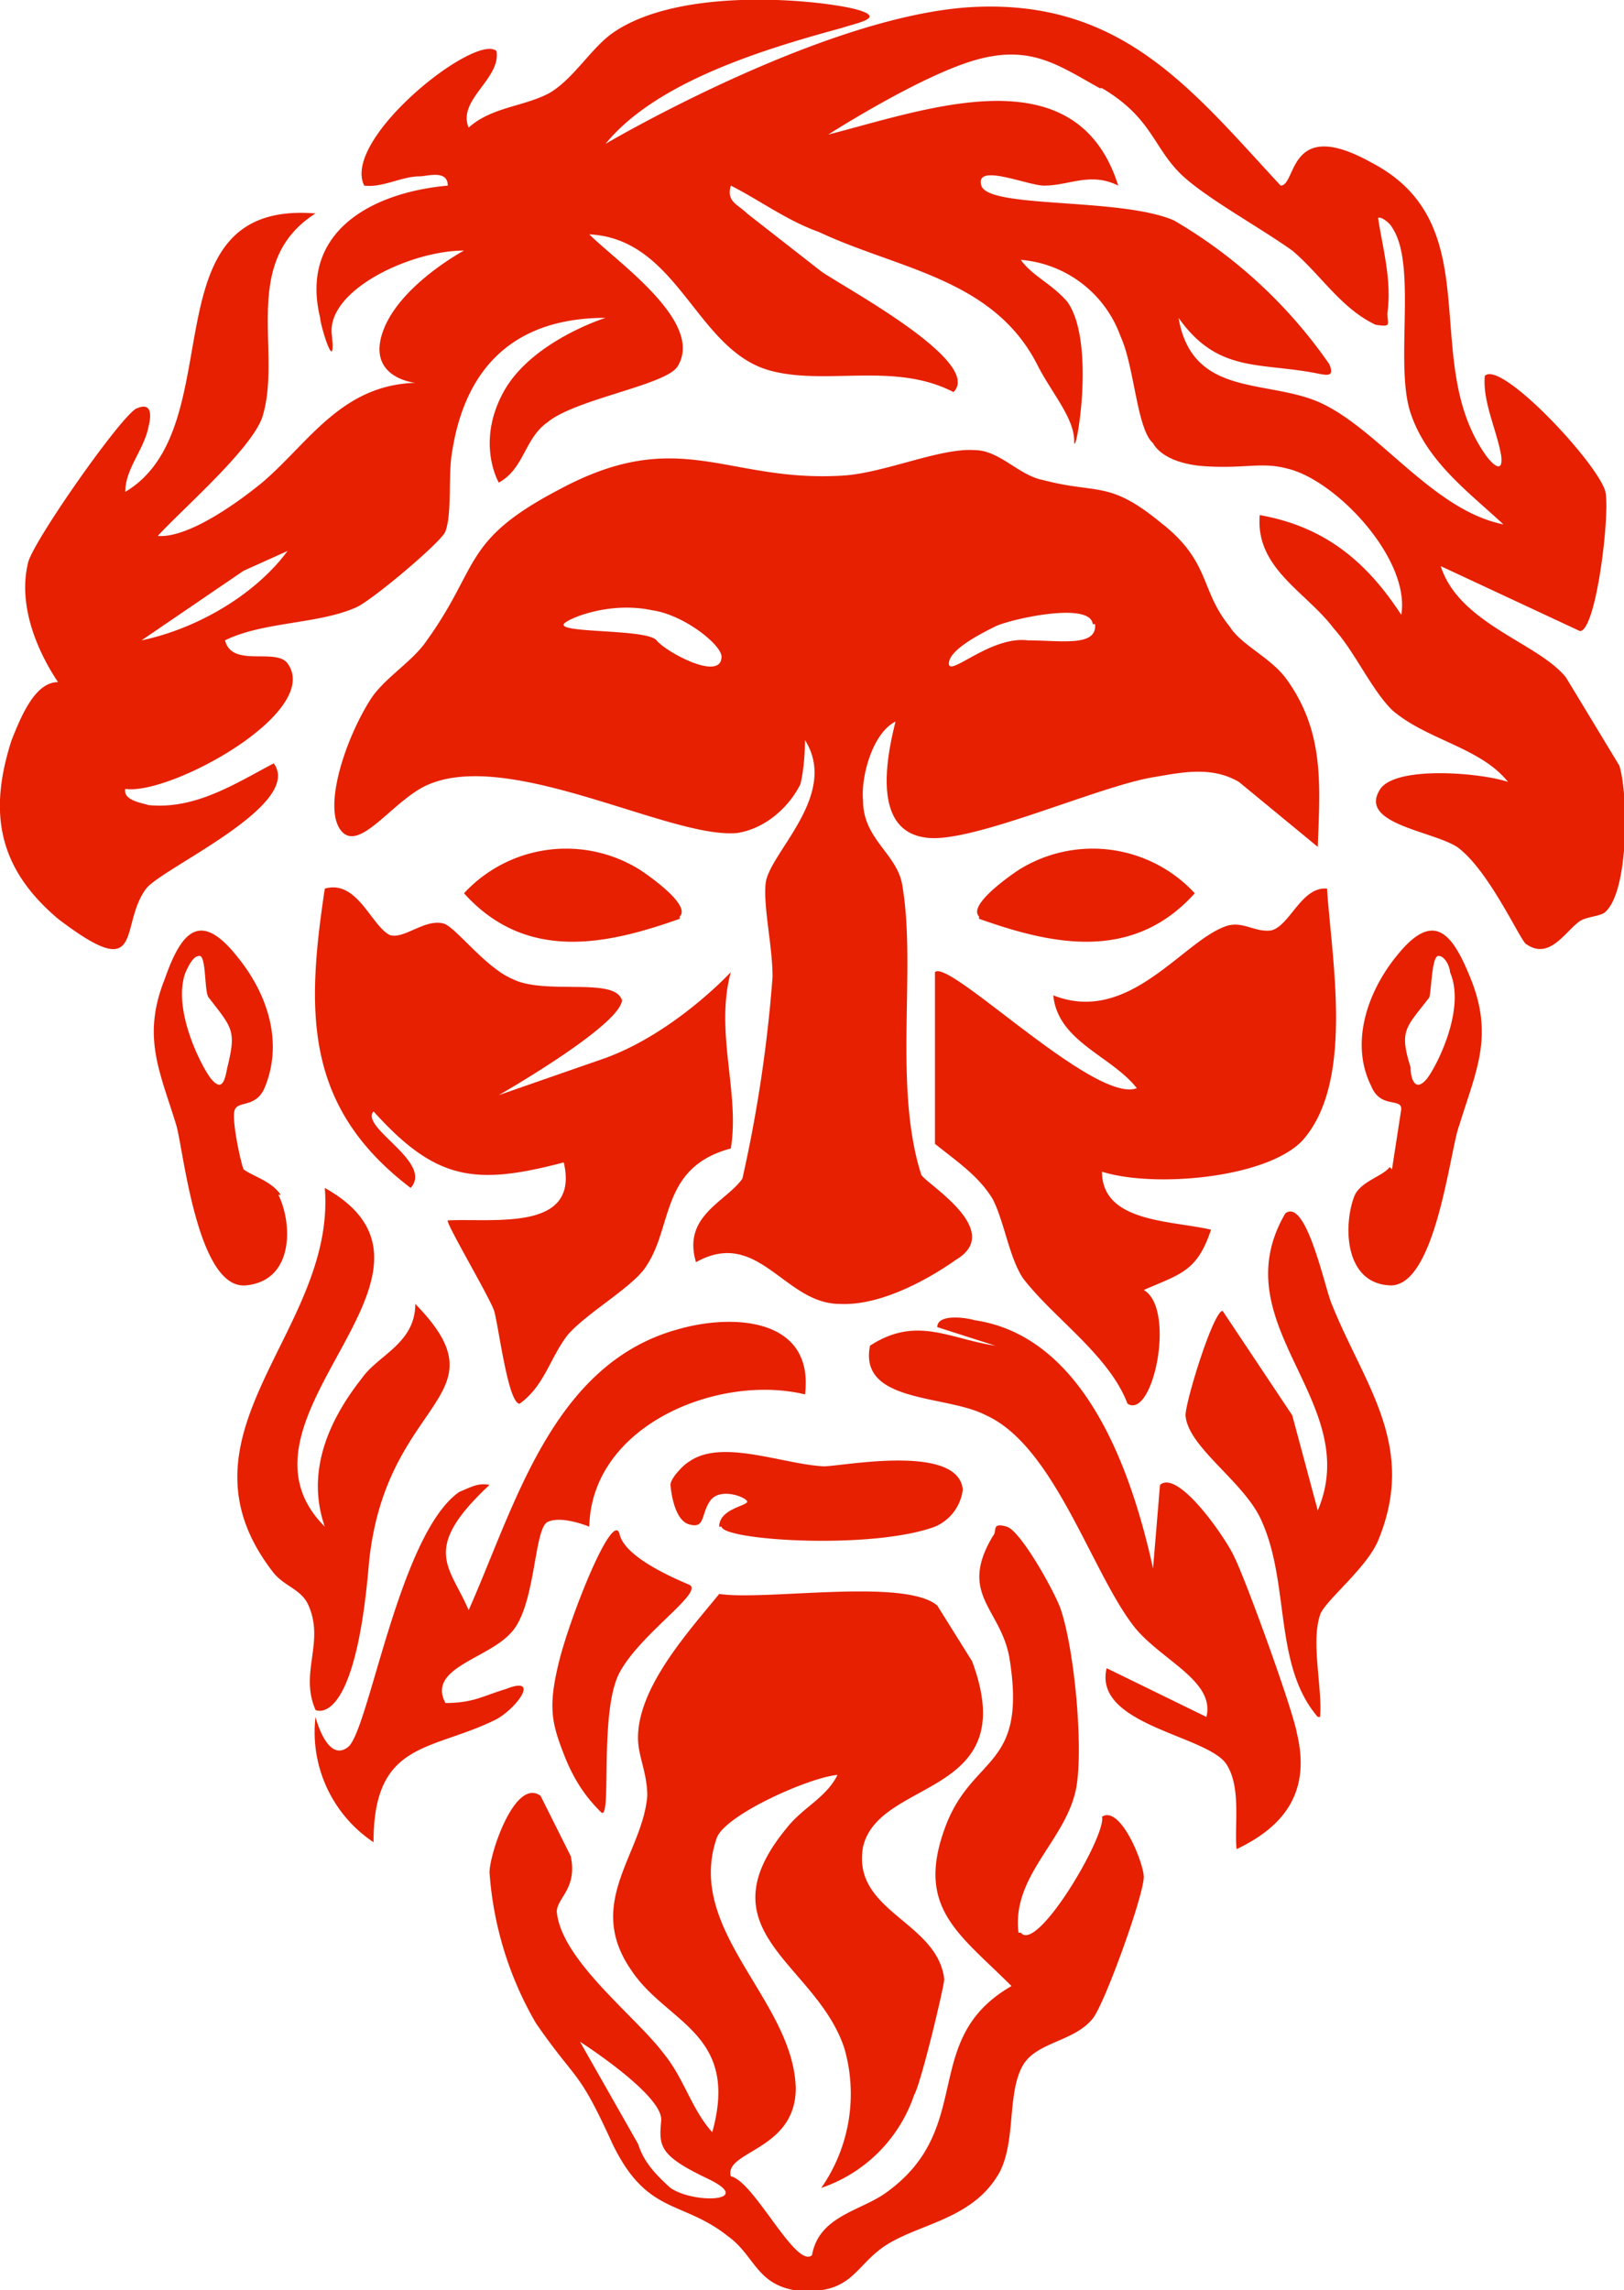
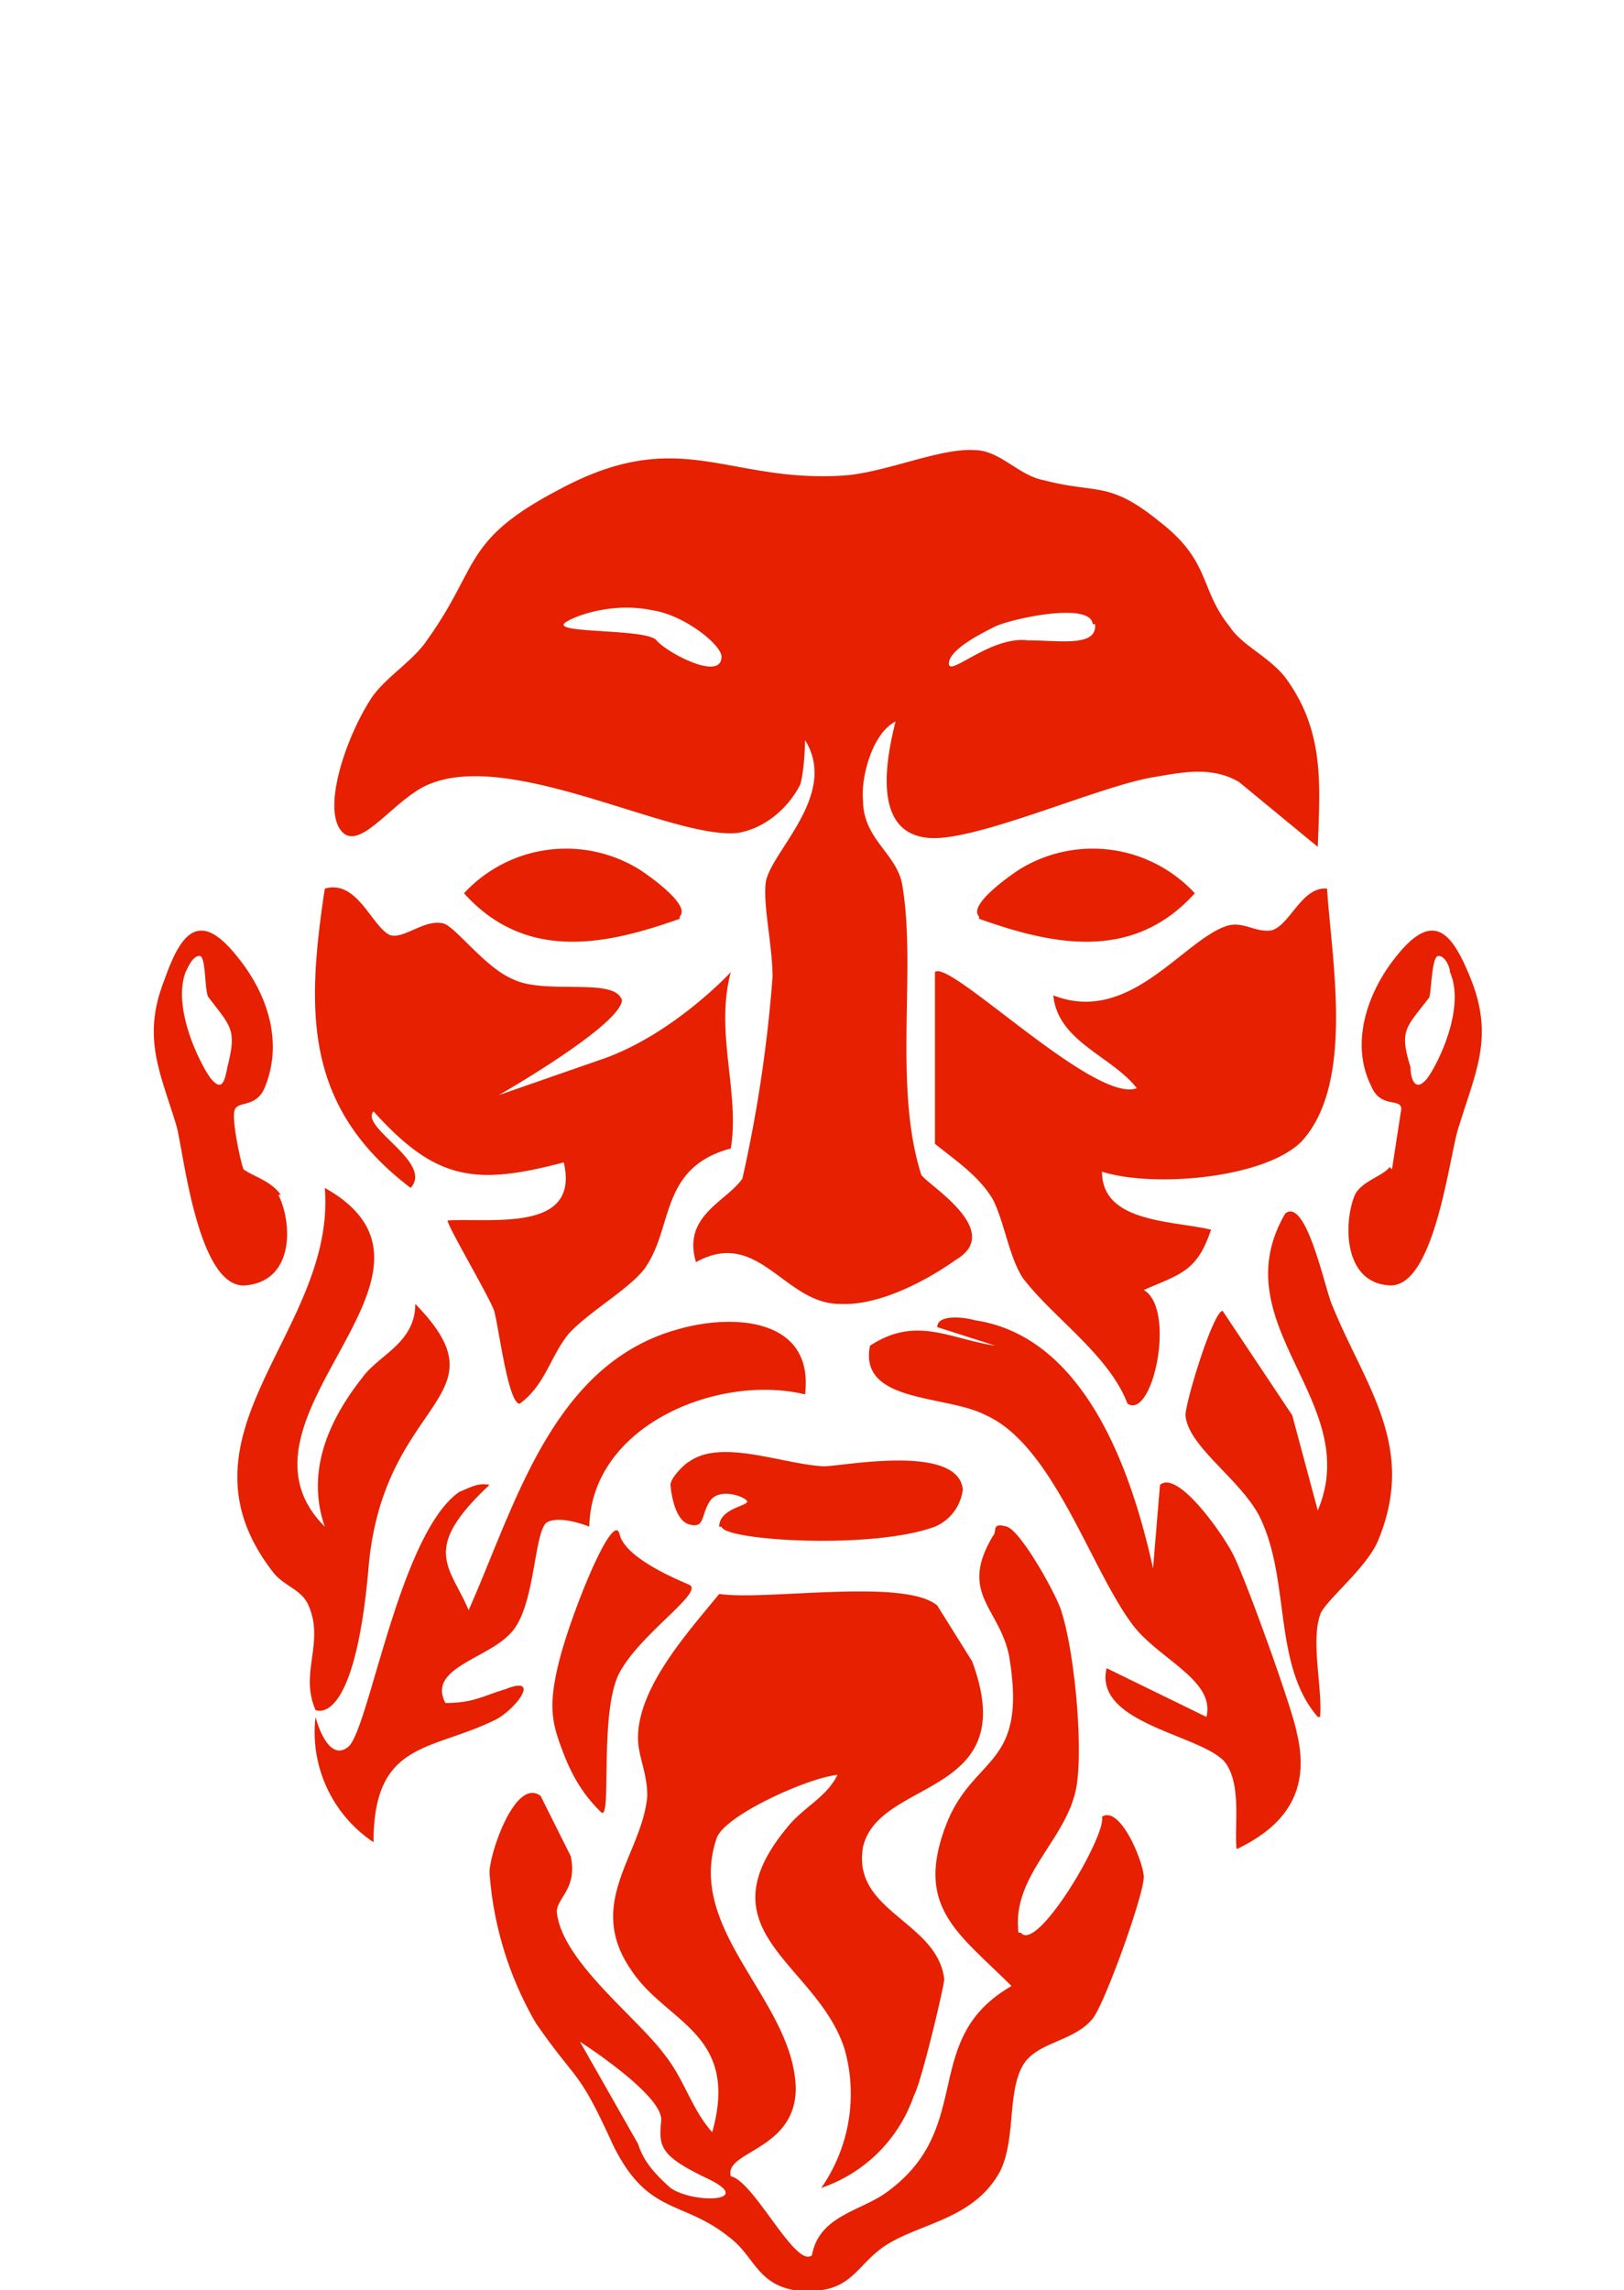
<svg xmlns="http://www.w3.org/2000/svg" viewBox="0 0 70 98.7">
  <defs>
    <style>
      path {
        fill: #E62000;
      }
    </style>
  </defs>
-   <path d="M37.2.5c.8.3-.3.5-.9.7-3.3.9-8 2.3-10.2 5 0 0 9.5-5.6 15.9-5.9C48.4 0 51.4 3.9 55.2 8c.7 0 .3-3 3.9-1 5.2 2.7 2 8.6 5 12.7.4.5.7.6.6-.1-.2-1.1-.8-2.3-.7-3.4.7-.7 4.9 3.8 5.2 5 .2 1-.4 6-1.1 6l-6-2.8c.8 2.5 4.2 3.3 5.4 4.8l2.3 3.8c.4 1.3.4 5.4-.6 6.3-.2.2-.8.2-1.1.4-.6.4-1.3 1.7-2.3 1-.2 0-1.6-3.2-3-4.2-1.1-.7-4.3-1-3.3-2.5.7-1 4.3-.7 5.5-.3-1.2-1.5-3.5-1.8-5-3.1-.9-.9-1.6-2.5-2.5-3.5-1.2-1.6-3.4-2.6-3.2-4.9 2.8.5 4.6 2 6.1 4.3.4-2.4-2.8-5.8-4.9-6.3-1.1-.3-1.8 0-3.5-.1s-2.2-.8-2.3-1c-.7-.6-.8-3.3-1.4-4.6a5 5 0 0 0-4.3-3.3c.5.7 1.3 1 2 1.8 1.3 1.8.3 7 .3 6s-1-2.1-1.6-3.3c-1.9-3.7-6-4.1-9.4-5.7-1.4-.5-2.6-1.4-3.8-2-.2.7.3.8.7 1.2l3.2 2.5c1 .7 7 3.9 5.7 5.2-2.5-1.3-5.4-.3-7.8-.9-3.3-.8-4-5.7-7.9-5.9 1.2 1.2 5 3.8 3.8 5.7-.5.8-4.4 1.4-5.6 2.4-1 .7-1 2-2.1 2.6 0 0-1-1.7.2-3.9s4.4-3.2 4.4-3.2c-3.8 0-6 2-6.6 5.7-.2 1 0 2.7-.3 3.5-.1.4-3.3 3.1-3.9 3.3-1.6.7-4 .6-5.6 1.4.3 1.2 2.2.3 2.7 1 1.5 2.1-5.1 5.7-7 5.4-.1.5.7.6 1 .7 2 .2 3.7-.9 5.4-1.8 1.3 1.8-4.8 4.5-5.5 5.4-1.2 1.6 0 4.2-3.8 1.3-2.6-2.2-3-4.6-2-7.7.4-1 1-2.5 2-2.5-1-1.5-1.7-3.4-1.3-5.1.1-.8 4.1-6.5 4.7-6.7.7-.3.6.4.5.8-.2 1-1 1.8-1 2.8 4.7-2.8.8-12.6 8.2-12-3.3 2.1-1.4 6-2.3 8.8-.5 1.4-3.5 4-4.5 5.1 1.3.1 3.4-1.4 4.5-2.3 2-1.7 3.4-4.2 6.6-4.3 0 0-2.1-.2-1.4-2.2s3.5-3.5 3.5-3.5c-2.3 0-5.9 1.7-5.7 3.6s-.5-.4-.5-.7C12.9 10 16 8.3 19.3 8c0-.7-.9-.4-1.2-.4-.8 0-1.6.5-2.4.4-1-2 4.8-6.6 5.7-5.8.2 1.2-1.7 2.1-1.2 3.3 1-.9 2.4-.9 3.5-1.5 1-.6 1.7-1.8 2.6-2.5 3.1-2.3 10-1.4 10.9-1Zm10.2 3.3c-1.8-1-3-1.9-5.4-1.2s-6.3 3.2-6.3 3.2C40 4.7 46.4 2.3 48.2 8 47 7.4 46.1 8 45 8c-.7 0-3-1-2.7 0s6 .5 8.3 1.5a21 21 0 0 1 6.7 6.2c.2.5 0 .5-.5.4-2.5-.5-4.3 0-6-2.4.6 3.5 3.9 2.6 6.2 3.7 2.5 1.2 4.8 4.6 7.8 5.2-1.5-1.4-3.3-2.7-4-4.8s.3-6.4-.8-8c-.1-.2-.5-.5-.6-.4.2 1.3.6 2.7.4 4.1 0 .5.2.6-.5.5-1.5-.7-2.4-2.2-3.6-3.2-1.4-1-3.6-2.2-4.7-3.2-1.3-1.2-1.3-2.5-3.5-3.8ZM12.5 23.7l-2 .9-4.4 3c2.4-.5 5-2 6.4-4Z" />
  <path d="m56.8 36.5-3.4-2.8c-1.2-.7-2.5-.4-3.7-.2-2.4.4-7.9 2.9-9.8 2.6-2.3-.3-1.7-3.4-1.3-5-1 .5-1.5 2.4-1.4 3.4 0 1.7 1.5 2.3 1.7 3.7.6 3.6-.4 8.6.8 12.4 0 .3 3.7 2.4 1.5 3.7-.7.5-3 2-5 1.9-2.4 0-3.5-3.3-6.2-1.8-.6-2 1.3-2.6 2-3.6a60 60 0 0 0 1.3-8.7c0-1.3-.4-3-.3-4 .1-1.3 3.2-3.8 1.7-6.2 0 0 0 1.1-.2 1.9-.5 1-1.5 1.9-2.7 2.1-2.8.3-9.7-3.6-13.3-2.1-1.5.6-3 3-3.8 2s.2-4 1.3-5.7c.6-.9 1.8-1.6 2.4-2.5 2.3-3.2 1.5-4.3 5.7-6.5 5.2-2.8 7.2-.3 12.2-.6 1.8-.1 4.2-1.2 5.7-1.1 1.1 0 1.9 1.1 3 1.3 2.3.6 2.8 0 5 1.8 2.2 1.7 1.7 2.9 3 4.5.5.8 1.7 1.3 2.4 2.2 1.7 2.3 1.5 4.6 1.4 7.3Zm-25.7-8.2c0-.5-1.6-1.8-3-2-1.9-.4-3.7.4-3.8.6-.2.4 3.6.2 4 .7s2.8 1.8 2.8.7Zm16-1.4c-.1-1-3.6-.2-4.2.1s-2 1-2 1.6 1.8-1.2 3.4-1c1.4 0 3 .3 2.9-.7ZM44 83.3c.7.9 3.7-4.2 3.5-5 .8-.5 1.8 2 1.8 2.6 0 .8-1.7 5.5-2.2 6.1-.8 1-2.4 1-3 2-.7 1.2-.3 3.2-1 4.6-1.1 2-3.3 2.2-4.8 3.1s-1.5 2.3-4.1 2c-1.6-.3-1.7-1.5-2.8-2.3-2-1.6-3.5-.9-5-4-1.5-3.3-1.5-2.6-3.3-5.2a15 15 0 0 1-2-6.5c0-.8 1.1-4.1 2.2-3.3l1.3 2.6c.3 1.4-.6 1.8-.6 2.4.2 2.1 3.4 4.5 4.6 6.1.9 1.1 1.2 2.4 2.1 3.4 1.2-4.3-2-4.7-3.5-7-2-2.9.5-5 .7-7.5 0-1-.4-1.7-.4-2.5 0-2.2 2.2-4.6 3.5-6.2 2 .3 8-.7 9.4.5l1.5 2.4c2.2 5.9-4 5-4.7 8-.5 2.8 3.2 3.2 3.5 5.7 0 .3-1 4.5-1.3 5a6.4 6.4 0 0 1-4 4 7.1 7.1 0 0 0 1-6c-1.2-3.7-6.2-5-2.5-9.5.7-.9 1.7-1.3 2.2-2.3-1.2.1-4.8 1.7-5.2 2.7-1.4 4 3.3 7 3.4 10.8 0 2.7-3.1 2.7-2.8 3.8 1 .2 2.8 4 3.5 3.4.3-1.7 2.1-1.9 3.2-2.7 3.9-2.8 1.4-6.6 5.4-8.9-2.3-2.3-4.2-3.4-2.8-7 1.2-3 3.5-2.4 2.7-7.2-.4-2.1-2.2-2.7-.7-5.2.2-.2-.1-.6.6-.4.6.2 2 2.7 2.3 3.5.6 1.7 1 5.9.7 7.7-.4 2.3-2.8 3.8-2.5 6.3ZM25 88l2.5 4.4c.2.6.5 1.1 1.4 1.9 1 .7 3.7.6 1.6-.4s-2.1-1.4-2-2.5S25 88 25 88Z" />
  <path d="M57.2 38.3c.2 3.1 1.2 8.4-1.1 10.9-1.6 1.6-6.4 2-8.6 1.3 0 2.2 3 2.1 4.7 2.5-.6 1.8-1.3 1.9-2.9 2.6 1.4.8.4 5.6-.7 4.9-.8-2.1-3.2-3.7-4.5-5.4-.6-.9-.8-2.4-1.3-3.4-.6-1-1.5-1.6-2.5-2.4v-7.4c.6-.6 6.9 5.7 8.7 5-1.1-1.4-3.4-2-3.6-4 3.3 1.3 5.6-2.4 7.5-3 .7-.2 1.2.3 1.9.2.8-.2 1.3-1.9 2.4-1.8ZM26.8 43c.3 1-5.3 4.2-5.3 4.2l4.6-1.6c3-1.1 5.4-3.7 5.4-3.7-.7 2.6.4 5.2 0 7.6-3 .8-2.5 3.3-3.6 5-.5.9-2.5 2-3.4 3-.8 1-1 2.2-2.1 3-.5 0-.9-3.3-1.1-4-.2-.6-2.1-3.8-2-3.9 2-.1 5.7.5 5-2.5-3.8 1-5.5.8-8.2-2.2-.6.7 2.6 2.2 1.6 3.3-4.6-3.5-4.5-7.6-3.7-12.9 1.4-.4 2 1.6 2.8 2 .6.2 1.5-.7 2.3-.5.5.1 1.8 1.9 3 2.4 1.4.7 4.4-.1 4.7.9Zm7.9 17.1c-3.7-.9-9.2 1.3-9.3 5.7 0 0-1.2-.5-1.8-.2s-.5 3.7-1.6 4.8c-1 1.1-3.6 1.5-2.8 3 1.2 0 1.6-.3 2.6-.6 1.5-.6.5.8-.4 1.3-2.8 1.4-5.3.9-5.3 5.3a5.7 5.7 0 0 1-2.5-5.4s.5 2 1.4 1.3 2.2-9.2 4.8-11c.5-.2.8-.4 1.3-.3-3 2.8-1.7 3.5-.9 5.4 2-4.5 3.6-10.6 9-12.1 2.4-.7 5.9-.5 5.5 2.8Zm15 7.5L50 64c.8-.7 2.9 2.4 3.2 3.1.5 1 2.5 6.5 2.7 7.6.6 2.5-.5 4-2.6 5-.1-1 .2-2.6-.4-3.6-.7-1.3-5.8-1.7-5.2-4.2L52 74c.4-1.6-2.1-2.5-3.2-4-1.8-2.4-3.4-7.7-6.3-9-1.7-.9-5.5-.5-5-3 2-1.3 3.4-.3 5.4 0l-2.5-.8c0-.6 1.3-.4 1.6-.3 4.8.7 6.8 6.6 7.7 10.7Z" />
  <path d="M14 65.8c-.8-2.3.1-4.5 1.6-6.4.7-1 2.3-1.5 2.3-3.2 4 4.1-1.3 4-2 11.2-.6 7.2-2.3 6.3-2.3 6.3-.7-1.6.4-2.9-.3-4.5-.3-.7-1-.8-1.5-1.4-4.7-6 2.7-10.4 2.2-16.6 6.6 3.7-4.7 9.9 0 14.6ZM56.8 74c-1.9-2.2-1.2-5.7-2.4-8.4-.7-1.7-3.2-3.2-3.3-4.6 0-.6 1.2-4.5 1.6-4.5l3 4.5 1.1 4.1c2-4.7-4.2-8-1.4-12.8.9-.7 1.7 3.2 2 3.9 1.4 3.5 3.7 6.1 2 10.2-.5 1.2-2.3 2.6-2.5 3.2-.4 1.2.1 3.1 0 4.4ZM60 50.4l.4-2.6c0-.5-.9 0-1.3-1-.9-1.8-.2-4 1.1-5.6 1.6-2 2.4-1 3.2 1 1 2.5.2 4-.5 6.3-.4 1-1 7-3 6.9s-2-2.7-1.5-3.9c.3-.6 1.2-.8 1.5-1.2Zm1.5-3.9c.4-.5 1.7-3 1-4.6 0-.2-.2-.7-.5-.7s-.3 1.6-.4 1.8c-1 1.3-1.3 1.4-.8 3 0 .5.2 1.1.7.5Zm-32.2-6.9c-3.1 1.1-6.6 1.9-9.3-1.1a6 6 0 0 1 7.6-1c.3.2 2.2 1.5 1.7 2ZM31 65.8c0-.8 1.3-.9 1.2-1.1s-1.2-.6-1.6 0-.2 1.2-.9 1-.8-1.7-.8-1.7c0-.3.6-.9.8-1 1.4-1 4 .1 5.8.2.8 0 5.8-1 6 1a2 2 0 0 1-1.2 1.6c-2.7 1-9.1.6-9.2 0Zm-4.3.3c-.3-1-2.1 3.5-2.6 5.5s-.3 2.7.2 4 1.1 2 1.6 2.5-.1-4.3.8-6 3.7-3.5 3-3.8-2.8-1.2-3-2.2ZM12 51.5c.6 1.2.7 3.7-1.4 3.9s-2.7-5.9-3-6.9c-.7-2.3-1.5-3.8-.5-6.3.7-2 1.5-3 3.1-1 1.4 1.7 2 3.8 1.2 5.7-.4.9-1.2.5-1.3 1s.3 2.3.4 2.5c.4.3 1.2.5 1.6 1.1ZM9.8 46c.4-1.6.2-1.7-.8-3-.2-.2-.1-1.8-.4-1.8s-.5.5-.6.7c-.6 1.6.7 4.1 1.1 4.6.5.6.6 0 .7-.5Zm32.4-6.4c3.1 1.1 6.6 1.9 9.3-1.1a6 6 0 0 0-7.6-1c-.3.2-2.2 1.5-1.7 2Z" />
</svg>